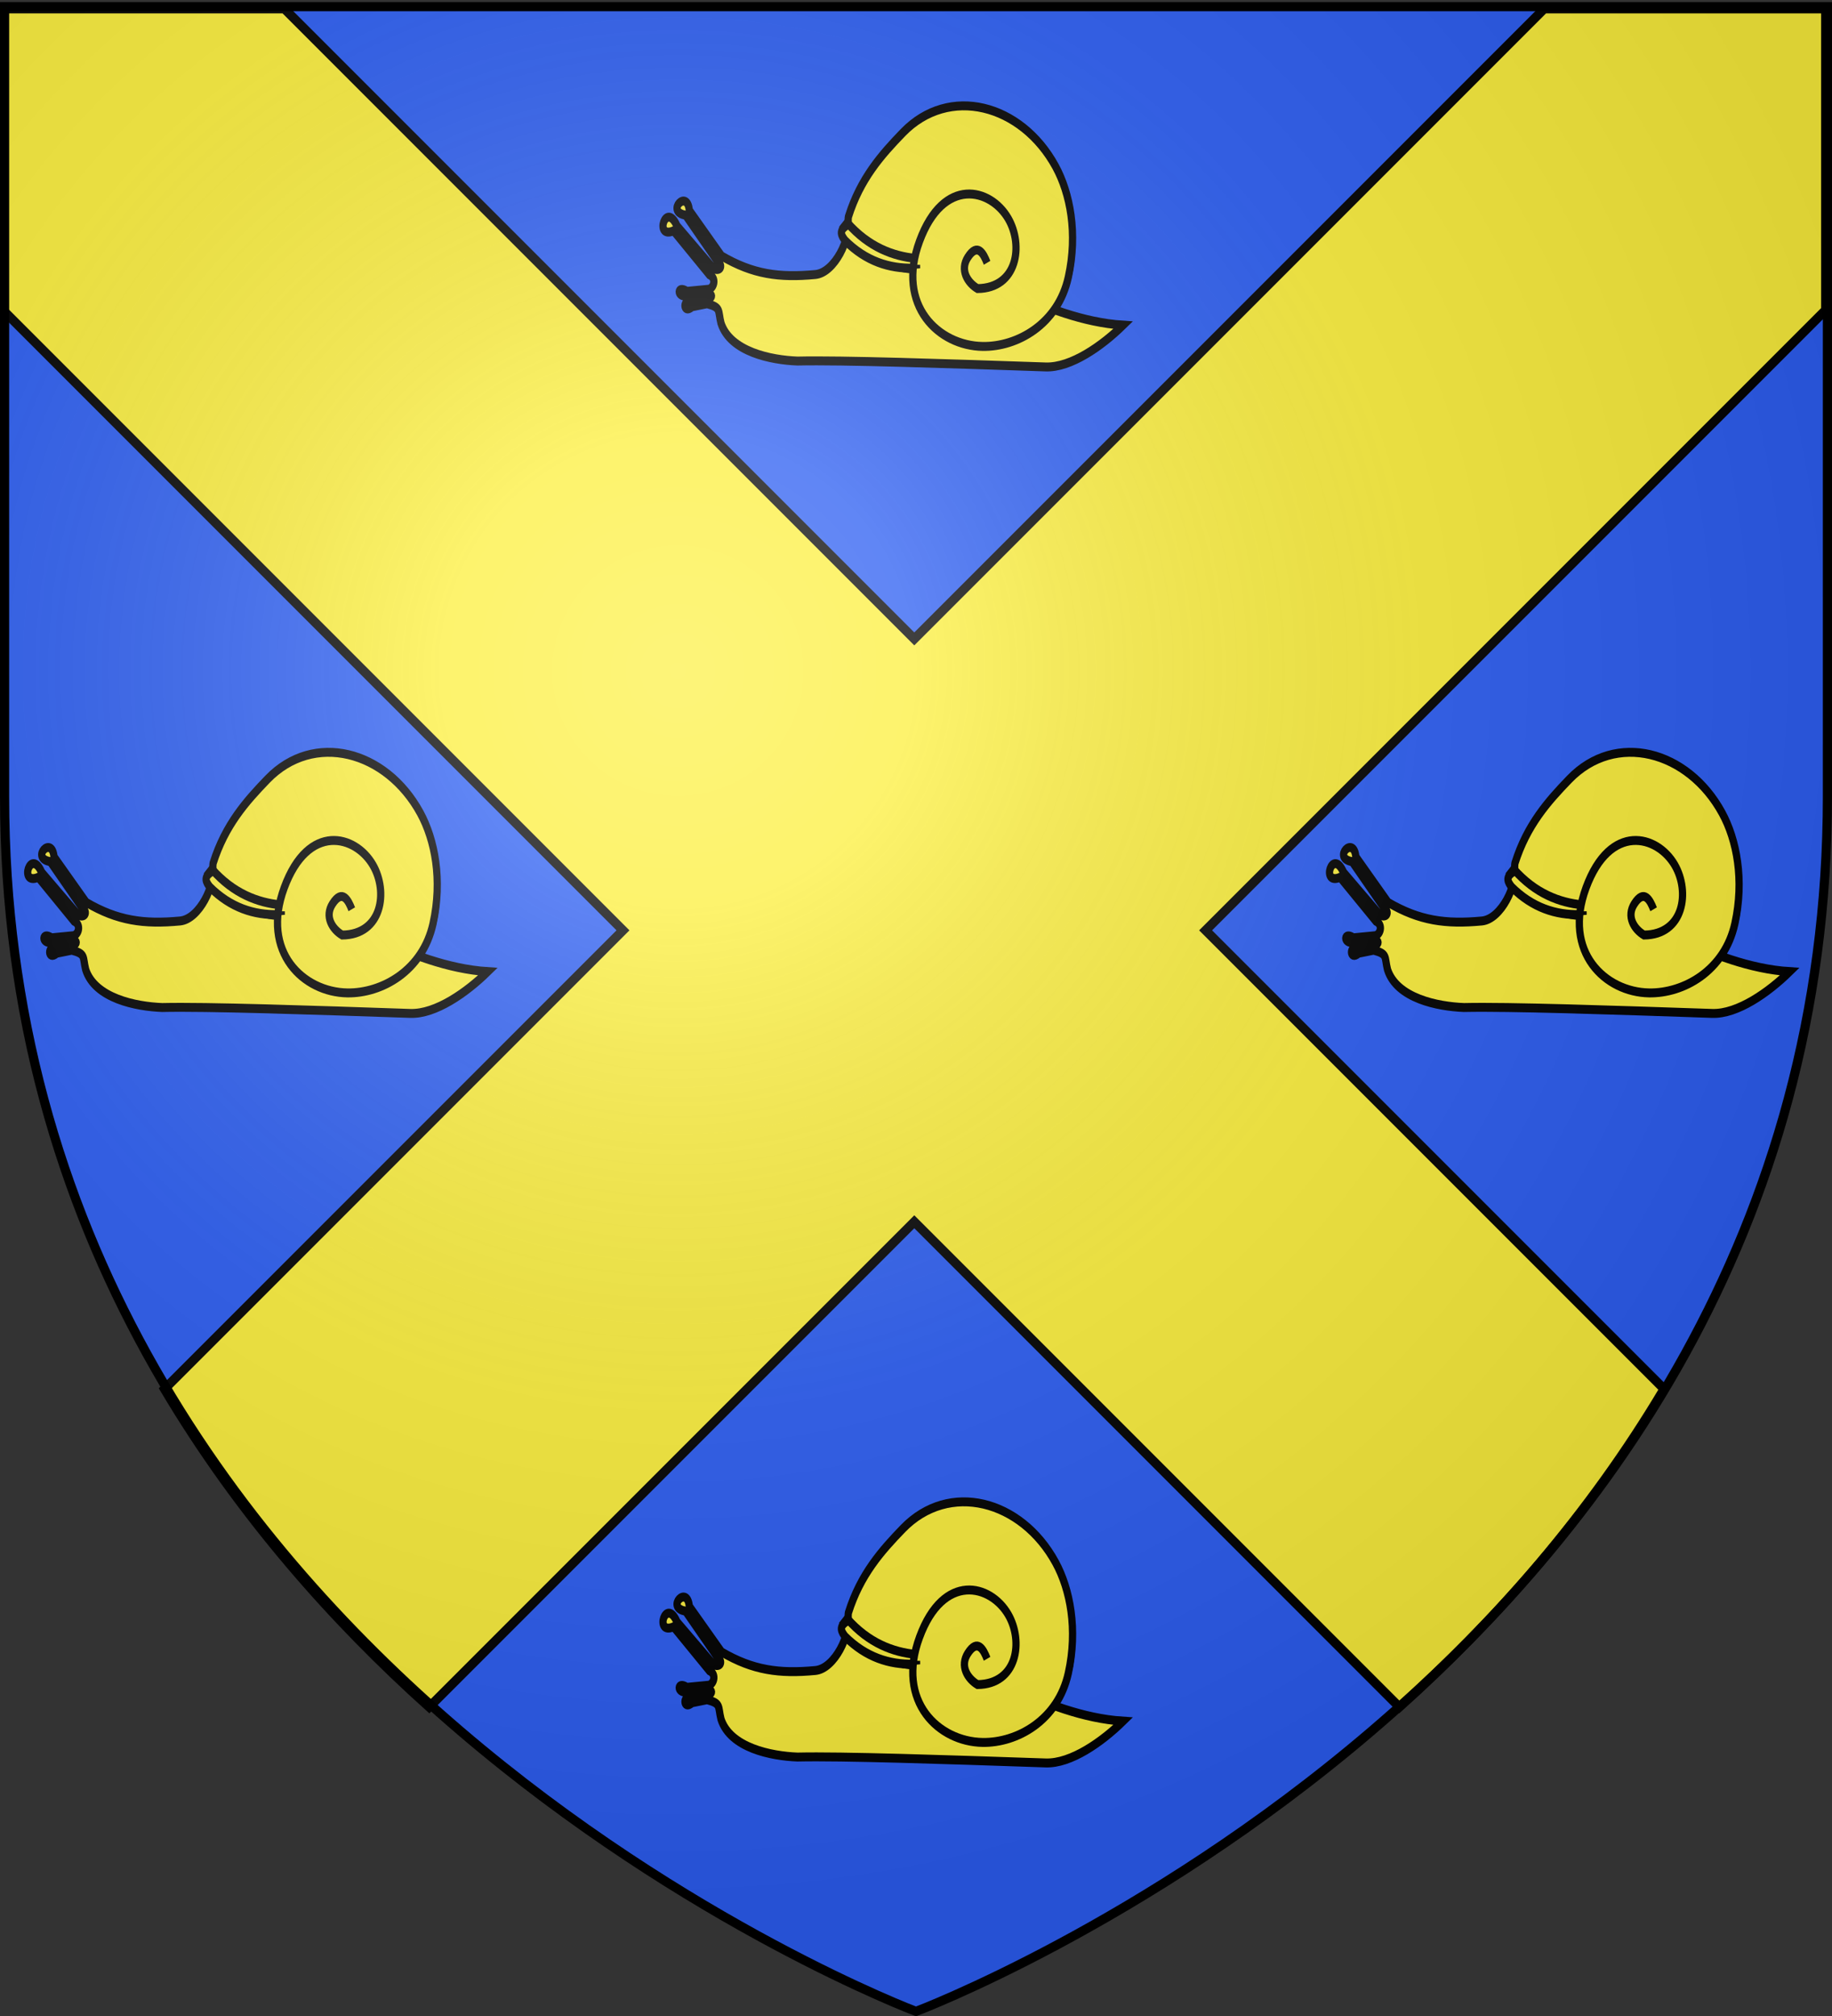
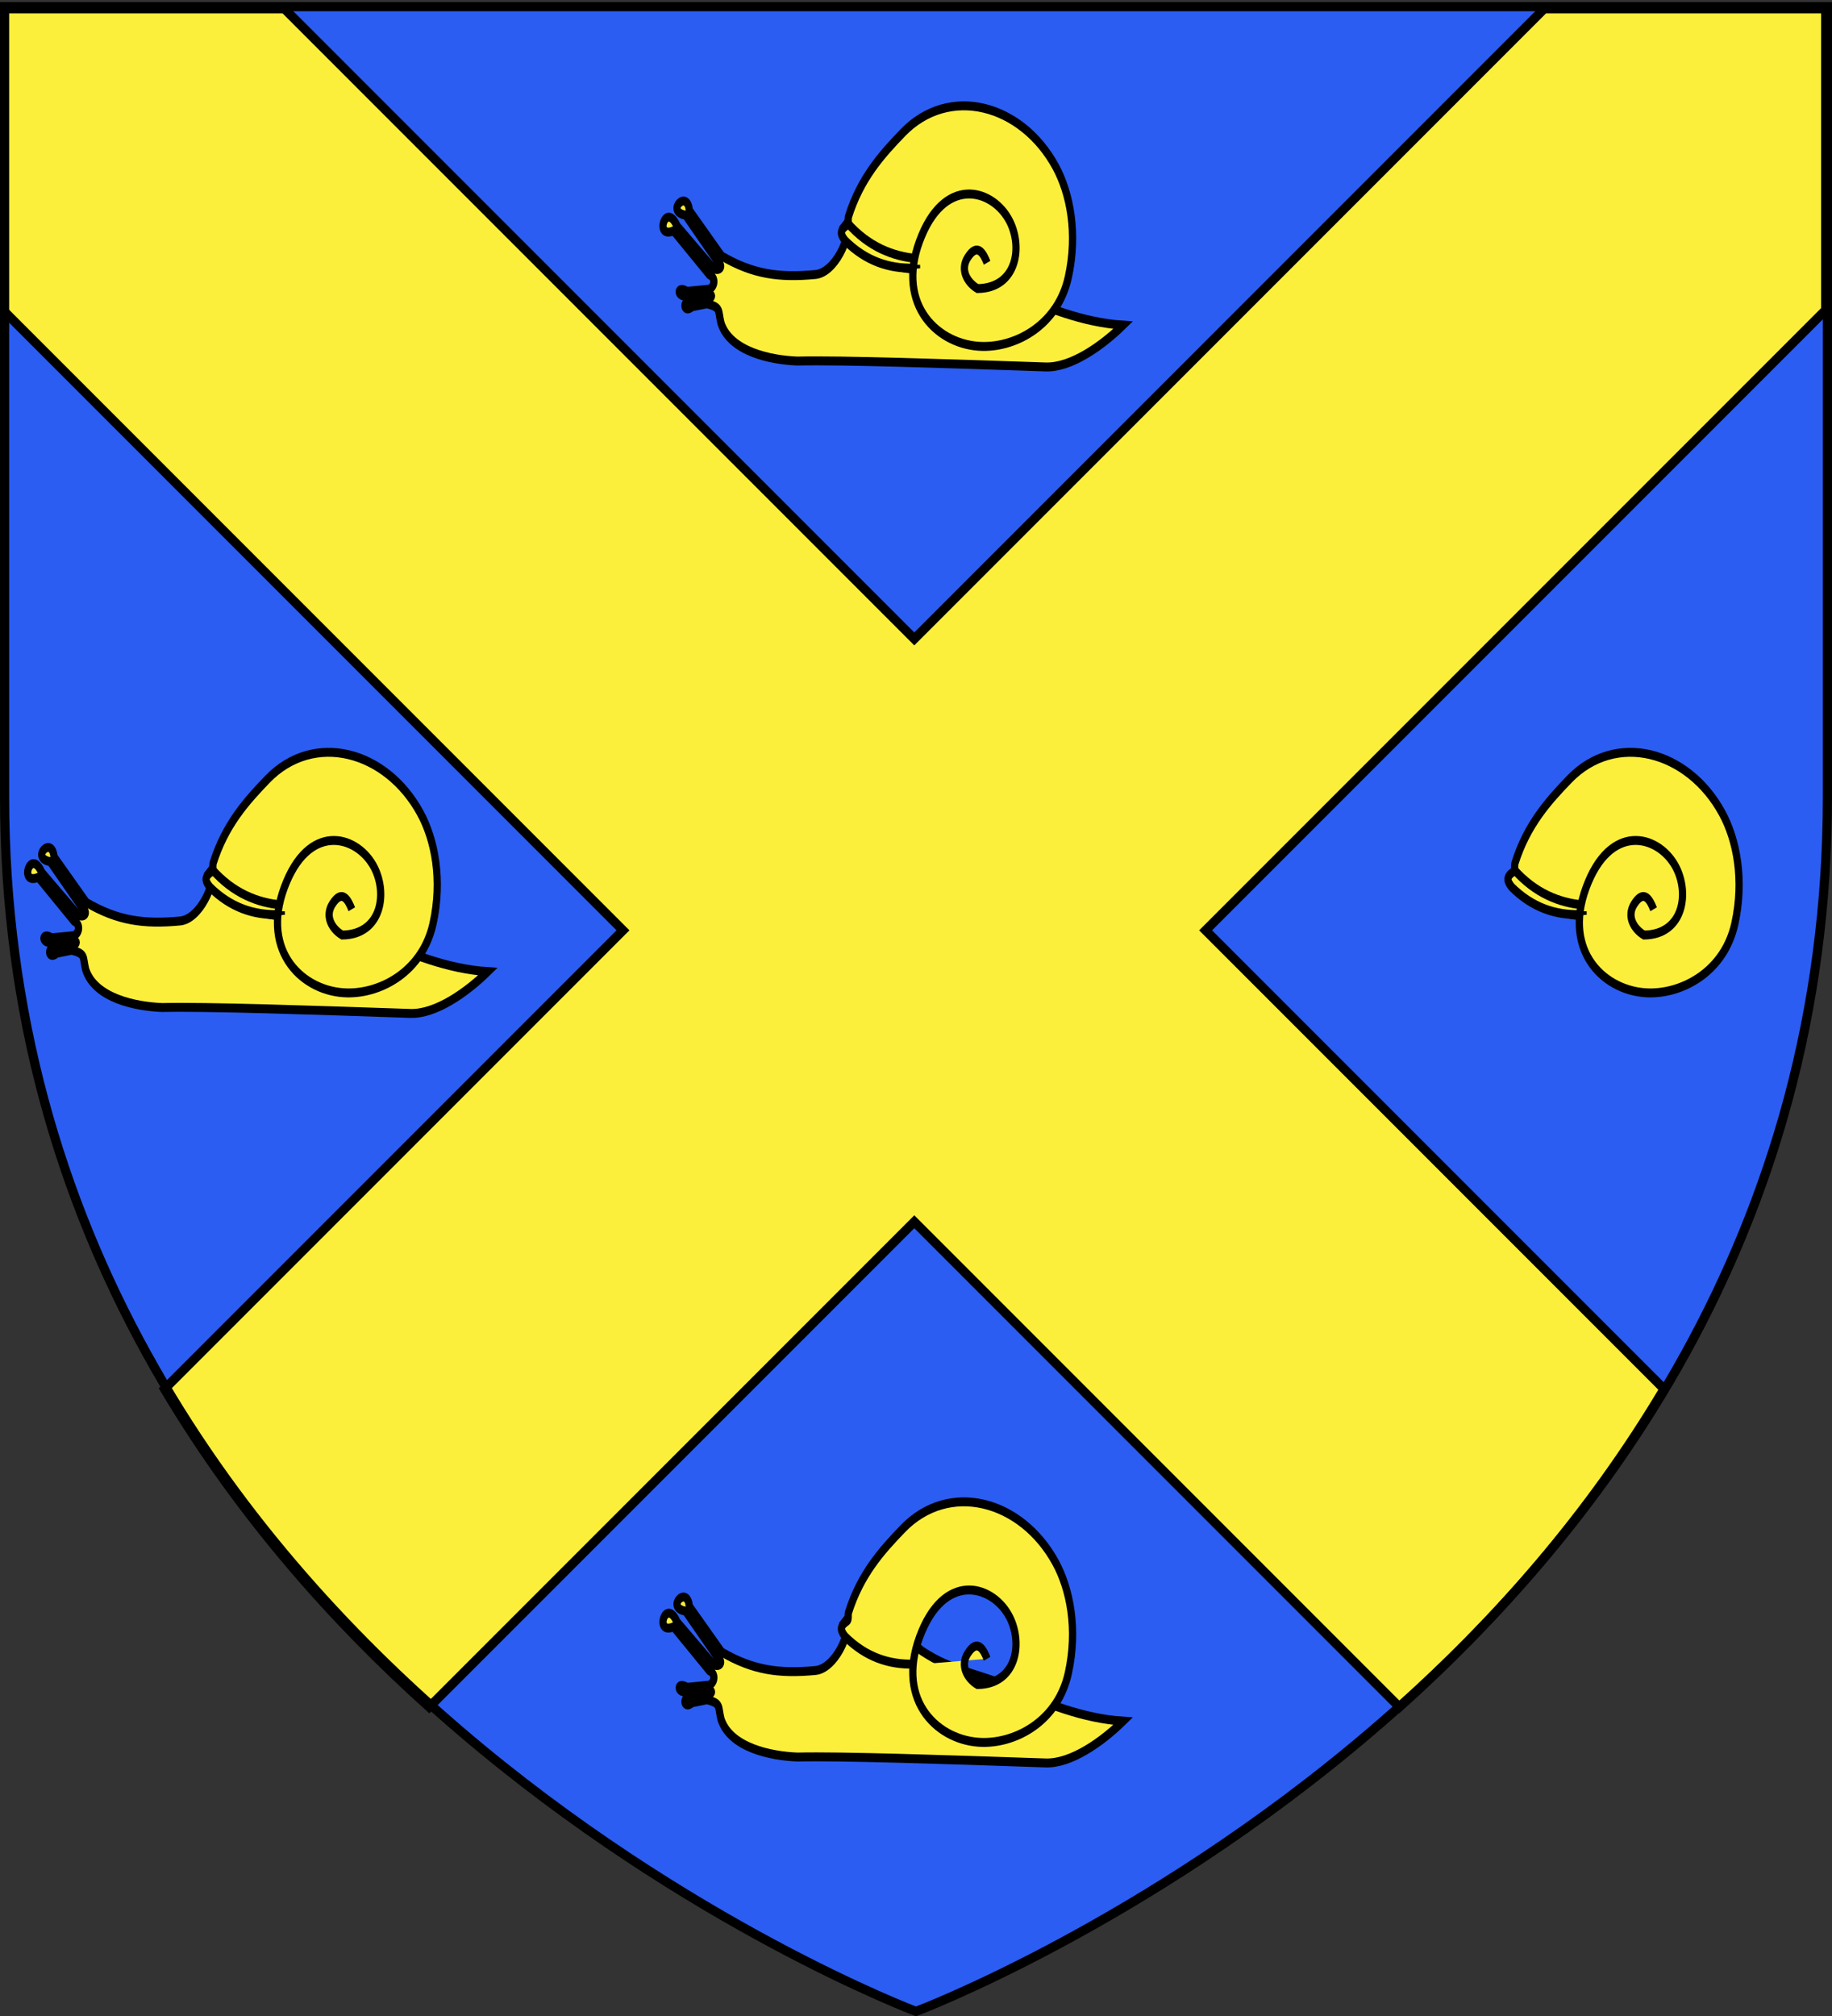
<svg xmlns="http://www.w3.org/2000/svg" xmlns:xlink="http://www.w3.org/1999/xlink" width="600" height="660" version="1.0">
  <rect width="100%" height="100%" fill="#333333" stroke="none" />
  <desc>Flag of Canton of Valais (Wallis)</desc>
  <defs>
    <radialGradient xlink:href="#a" id="b" cx="221.445" cy="226.331" r="300" fx="221.445" fy="226.331" gradientTransform="matrix(1.353 0 0 1.349 -77.63 -85.747)" gradientUnits="userSpaceOnUse" />
    <linearGradient id="a">
      <stop offset="0" style="stop-color:white;stop-opacity:.314" />
      <stop offset=".19" style="stop-color:white;stop-opacity:.251" />
      <stop offset=".6" style="stop-color:#6b6b6b;stop-opacity:.125" />
      <stop offset="1" style="stop-color:black;stop-opacity:.125" />
    </linearGradient>
  </defs>
  <g style="display:inline">
    <path d="M298.915 659.223s298.5-112.32 298.5-397.771V2.9h-597v258.552c0 285.451 298.5 397.771 298.5 397.771" style="fill:#2b5df2;fill-opacity:1;fill-rule:evenodd;stroke:none" />
    <g style="fill:#fcef3c;fill-opacity:1;stroke:#000;stroke-width:3;stroke-miterlimit:4;stroke-opacity:1;stroke-dasharray:none;display:inline">
      <path d="M1.5 2.188v98.593l203.094 203.094L54.438 454.031c24.649 41.455 55.338 75.993 86.687 104.125L300 399.281l158.875 158.875c31.349-28.132 62.039-62.67 86.688-104.125L395.405 303.875 598.5 100.781V2.188h-92.219L300 208.468 93.719 2.189z" style="fill:#fcef3c;fill-opacity:1;fill-rule:evenodd;stroke:#000;stroke-width:3;stroke-linecap:butt;stroke-linejoin:miter;stroke-miterlimit:4;stroke-opacity:1;stroke-dasharray:none;display:inline" transform="translate(-.56 .699)" />
    </g>
  </g>
  <g style="display:inline">
    <g style="stroke:#000;stroke-width:7.32;stroke-miterlimit:4;stroke-opacity:1;stroke-dasharray:none;fill:#fcef3c;fill-opacity:1">
      <path d="M696.659 334.29c3.755 12.218-14.142 40.337-33.96 40.854-36.717.957-63.233-3.327-94.235-19.948l-30.884-38.962c-1.08-18.12-24.457-.009-3.855 3.756l30.336 39.214c6.34 4.277 1.984 9.187-4.463 5.727l-35.055-36.595c-10.357-21.42-24.006 10.05-3.622 3.835l34.645 37.791c7.504 3.402 3.616 11.69-1.734 11.84l-21.724.607c-9.851-5.85-10.932 4.203-.174 3.884l19.399-.576c7.01-.712 7.837 3.649-.629 4.503l-13.854 1.4c-9.518-4.424-9.81 9.887-.166 3.693l15.371-1.734c14.266 3.827 10.57 5.912 13.305 16.567 8.264 24.008 49.318 32.753 75.907 34.927 45.147 1.444 148.722 9.46 250.871 17.417 25.59 1.993 57.716-14.37 79.953-30.276-40.486-4.16-79.131-18.927-110.957-32.588-31.561-13.548-59.473-16.47-90.07-35.158-16.239-12.92-36.675-19.32-55.3-28.041-3.409-1.254-16.184-5.055-19.105-2.137z" style="fill:#fcef3c;fill-opacity:1;fill-rule:evenodd;stroke:#000;stroke-width:7.32;stroke-linecap:butt;stroke-linejoin:miter;stroke-miterlimit:4;stroke-opacity:1;stroke-dasharray:none" transform="matrix(.323 -.02 .015 .399 -160.699 165.085)" />
      <path d="M770.7 376.572c-1.982 28.643 14.981 49.995 42.793 59.925 39.864 14.233 91.549-8.5 104.976-47.621 15.681-45.69-13.019-107.215-58.028-122.118-51.614-17.089-137.703 10.666-154.125 61.479a104.6 104.6 0 0 0-4.27 19.312c20.252 18.1 42.865 27.839 66.868 28.598" style="fill:#fcef3c;fill-opacity:1;fill-rule:evenodd;stroke:#000;stroke-width:7.32;stroke-linecap:butt;stroke-linejoin:miter;stroke-miterlimit:4;stroke-opacity:1;stroke-dasharray:none" transform="matrix(.323 -.02 .015 .399 -160.699 165.085)" />
      <path d="M836.834 374.263c-3.068-7.315-8.753-17.515-19.346-5.35-8.452 9.709-1.52 20.426 8.676 25.965 40.535 1.717 48.284-33.161 33.805-55.645-16.63-25.823-63.935-38.202-90.645 13.946-26.418 51.58 15.513 86.538 59.815 89.325 34.825 2.19 77.016-14.205 89.33-52.352 11.413-35.355 5.038-68.617-8.651-91.187-32.247-53.166-104.779-72.213-153.2-35.507-22.432 17.005-44.678 35.34-58.302 66.055-.747 2.314.203 5.98-1.998 7.015-8.62 4.049-5.818 8.158-2.272 12.297 20.252 18.101 43.843 25.286 67.846 26.045v.639" style="fill:#fcef3c;fill-opacity:1;fill-rule:evenodd;stroke:#000;stroke-width:7.32;stroke-linecap:butt;stroke-linejoin:miter;stroke-miterlimit:4;stroke-opacity:1;stroke-dasharray:none" transform="matrix(.323 -.02 .015 .399 -160.699 165.085)" />
      <path d="M697.021 334.468c20.704 21.042 45.266 29.613 67.66 32.553" style="fill:#fcef3c;stroke:#000;stroke-width:7.32;stroke-linecap:butt;stroke-linejoin:miter;stroke-miterlimit:4;stroke-opacity:1;stroke-dasharray:none;fill-opacity:1" transform="matrix(.323 -.02 .015 .399 -160.699 165.085)" />
    </g>
    <g style="fill:#fcef3c;fill-opacity:1;stroke:#000;stroke-width:7.32;stroke-miterlimit:4;stroke-opacity:1;stroke-dasharray:none;display:inline">
      <path d="M696.659 334.29c3.755 12.218-14.142 40.337-33.96 40.854-36.717.957-63.233-3.327-94.235-19.948l-30.884-38.962c-1.08-18.12-24.457-.009-3.855 3.756l30.336 39.214c6.34 4.277 1.984 9.187-4.463 5.727l-35.055-36.595c-10.357-21.42-24.006 10.05-3.622 3.835l34.645 37.791c7.504 3.402 3.616 11.69-1.734 11.84l-21.724.607c-9.851-5.85-10.932 4.203-.174 3.884l19.399-.576c7.01-.712 7.837 3.649-.629 4.503l-13.854 1.4c-9.518-4.424-9.81 9.887-.166 3.693l15.371-1.734c14.266 3.827 10.57 5.912 13.305 16.567 8.264 24.008 49.318 32.753 75.907 34.927 45.147 1.444 148.722 9.46 250.871 17.417 25.59 1.993 57.716-14.37 79.953-30.276-40.486-4.16-79.131-18.927-110.957-32.588-31.561-13.548-59.473-16.47-90.07-35.158-16.239-12.92-36.675-19.32-55.3-28.041-3.409-1.254-16.184-5.055-19.105-2.137z" style="fill:#fcef3c;fill-opacity:1;fill-rule:evenodd;stroke:#000;stroke-width:7.32;stroke-linecap:butt;stroke-linejoin:miter;stroke-miterlimit:4;stroke-opacity:1;stroke-dasharray:none" transform="matrix(.323 -.02 .015 .399 47.367 410.464)" />
-       <path d="M770.7 376.572c-1.982 28.643 14.981 49.995 42.793 59.925 39.864 14.233 91.549-8.5 104.976-47.621 15.681-45.69-13.019-107.215-58.028-122.118-51.614-17.089-137.703 10.666-154.125 61.479a104.6 104.6 0 0 0-4.27 19.312c20.252 18.1 42.865 27.839 66.868 28.598" style="fill:#fcef3c;fill-opacity:1;fill-rule:evenodd;stroke:#000;stroke-width:7.32;stroke-linecap:butt;stroke-linejoin:miter;stroke-miterlimit:4;stroke-opacity:1;stroke-dasharray:none" transform="matrix(.323 -.02 .015 .399 47.367 410.464)" />
      <path d="M836.834 374.263c-3.068-7.315-8.753-17.515-19.346-5.35-8.452 9.709-1.52 20.426 8.676 25.965 40.535 1.717 48.284-33.161 33.805-55.645-16.63-25.823-63.935-38.202-90.645 13.946-26.418 51.58 15.513 86.538 59.815 89.325 34.825 2.19 77.016-14.205 89.33-52.352 11.413-35.355 5.038-68.617-8.651-91.187-32.247-53.166-104.779-72.213-153.2-35.507-22.432 17.005-44.678 35.34-58.302 66.055-.747 2.314.203 5.98-1.998 7.015-8.62 4.049-5.818 8.158-2.272 12.297 20.252 18.101 43.843 25.286 67.846 26.045v.639" style="fill:#fcef3c;fill-opacity:1;fill-rule:evenodd;stroke:#000;stroke-width:7.32;stroke-linecap:butt;stroke-linejoin:miter;stroke-miterlimit:4;stroke-opacity:1;stroke-dasharray:none" transform="matrix(.323 -.02 .015 .399 47.367 410.464)" />
-       <path d="M697.021 334.468c20.704 21.042 45.266 29.613 67.66 32.553" style="fill:#fcef3c;fill-opacity:1;stroke:#000;stroke-width:7.32;stroke-linecap:butt;stroke-linejoin:miter;stroke-miterlimit:4;stroke-opacity:1;stroke-dasharray:none" transform="matrix(.323 -.02 .015 .399 47.367 410.464)" />
    </g>
    <g style="fill:#fcef3c;fill-opacity:1;stroke:#000;stroke-width:7.32;stroke-miterlimit:4;stroke-opacity:1;stroke-dasharray:none;display:inline">
      <path d="M696.659 334.29c3.755 12.218-14.142 40.337-33.96 40.854-36.717.957-63.233-3.327-94.235-19.948l-30.884-38.962c-1.08-18.12-24.457-.009-3.855 3.756l30.336 39.214c6.34 4.277 1.984 9.187-4.463 5.727l-35.055-36.595c-10.357-21.42-24.006 10.05-3.622 3.835l34.645 37.791c7.504 3.402 3.616 11.69-1.734 11.84l-21.724.607c-9.851-5.85-10.932 4.203-.174 3.884l19.399-.576c7.01-.712 7.837 3.649-.629 4.503l-13.854 1.4c-9.518-4.424-9.81 9.887-.166 3.693l15.371-1.734c14.266 3.827 10.57 5.912 13.305 16.567 8.264 24.008 49.318 32.753 75.907 34.927 45.147 1.444 148.722 9.46 250.871 17.417 25.59 1.993 57.716-14.37 79.953-30.276-40.486-4.16-79.131-18.927-110.957-32.588-31.561-13.548-59.473-16.47-90.07-35.158-16.239-12.92-36.675-19.32-55.3-28.041-3.409-1.254-16.184-5.055-19.105-2.137z" style="fill:#fcef3c;fill-opacity:1;fill-rule:evenodd;stroke:#000;stroke-width:7.32;stroke-linecap:butt;stroke-linejoin:miter;stroke-miterlimit:4;stroke-opacity:1;stroke-dasharray:none" transform="matrix(.323 -.02 .015 .399 47.367 -46.557)" />
      <path d="M770.7 376.572c-1.982 28.643 14.981 49.995 42.793 59.925 39.864 14.233 91.549-8.5 104.976-47.621 15.681-45.69-13.019-107.215-58.028-122.118-51.614-17.089-137.703 10.666-154.125 61.479a104.6 104.6 0 0 0-4.27 19.312c20.252 18.1 42.865 27.839 66.868 28.598" style="fill:#fcef3c;fill-opacity:1;fill-rule:evenodd;stroke:#000;stroke-width:7.32;stroke-linecap:butt;stroke-linejoin:miter;stroke-miterlimit:4;stroke-opacity:1;stroke-dasharray:none" transform="matrix(.323 -.02 .015 .399 47.367 -46.557)" />
      <path d="M836.834 374.263c-3.068-7.315-8.753-17.515-19.346-5.35-8.452 9.709-1.52 20.426 8.676 25.965 40.535 1.717 48.284-33.161 33.805-55.645-16.63-25.823-63.935-38.202-90.645 13.946-26.418 51.58 15.513 86.538 59.815 89.325 34.825 2.19 77.016-14.205 89.33-52.352 11.413-35.355 5.038-68.617-8.651-91.187-32.247-53.166-104.779-72.213-153.2-35.507-22.432 17.005-44.678 35.34-58.302 66.055-.747 2.314.203 5.98-1.998 7.015-8.62 4.049-5.818 8.158-2.272 12.297 20.252 18.101 43.843 25.286 67.846 26.045v.639" style="fill:#fcef3c;fill-opacity:1;fill-rule:evenodd;stroke:#000;stroke-width:7.32;stroke-linecap:butt;stroke-linejoin:miter;stroke-miterlimit:4;stroke-opacity:1;stroke-dasharray:none" transform="matrix(.323 -.02 .015 .399 47.367 -46.557)" />
      <path d="M697.021 334.468c20.704 21.042 45.266 29.613 67.66 32.553" style="fill:#fcef3c;fill-opacity:1;stroke:#000;stroke-width:7.32;stroke-linecap:butt;stroke-linejoin:miter;stroke-miterlimit:4;stroke-opacity:1;stroke-dasharray:none" transform="matrix(.323 -.02 .015 .399 47.367 -46.557)" />
    </g>
    <g style="fill:#fcef3c;fill-opacity:1;stroke:#000;stroke-width:7.32;stroke-miterlimit:4;stroke-opacity:1;stroke-dasharray:none;display:inline">
-       <path d="M696.659 334.29c3.755 12.218-14.142 40.337-33.96 40.854-36.717.957-63.233-3.327-94.235-19.948l-30.884-38.962c-1.08-18.12-24.457-.009-3.855 3.756l30.336 39.214c6.34 4.277 1.984 9.187-4.463 5.727l-35.055-36.595c-10.357-21.42-24.006 10.05-3.622 3.835l34.645 37.791c7.504 3.402 3.616 11.69-1.734 11.84l-21.724.607c-9.851-5.85-10.932 4.203-.174 3.884l19.399-.576c7.01-.712 7.837 3.649-.629 4.503l-13.854 1.4c-9.518-4.424-9.81 9.887-.166 3.693l15.371-1.734c14.266 3.827 10.57 5.912 13.305 16.567 8.264 24.008 49.318 32.753 75.907 34.927 45.147 1.444 148.722 9.46 250.871 17.417 25.59 1.993 57.716-14.37 79.953-30.276-40.486-4.16-79.131-18.927-110.957-32.588-31.561-13.548-59.473-16.47-90.07-35.158-16.239-12.92-36.675-19.32-55.3-28.041-3.409-1.254-16.184-5.055-19.105-2.137z" style="fill:#fcef3c;fill-opacity:1;fill-rule:evenodd;stroke:#000;stroke-width:7.32;stroke-linecap:butt;stroke-linejoin:miter;stroke-miterlimit:4;stroke-opacity:1;stroke-dasharray:none" transform="matrix(.323 -.02 .015 .399 265.665 165.085)" />
      <path d="M770.7 376.572c-1.982 28.643 14.981 49.995 42.793 59.925 39.864 14.233 91.549-8.5 104.976-47.621 15.681-45.69-13.019-107.215-58.028-122.118-51.614-17.089-137.703 10.666-154.125 61.479a104.6 104.6 0 0 0-4.27 19.312c20.252 18.1 42.865 27.839 66.868 28.598" style="fill:#fcef3c;fill-opacity:1;fill-rule:evenodd;stroke:#000;stroke-width:7.32;stroke-linecap:butt;stroke-linejoin:miter;stroke-miterlimit:4;stroke-opacity:1;stroke-dasharray:none" transform="matrix(.323 -.02 .015 .399 265.665 165.085)" />
      <path d="M836.834 374.263c-3.068-7.315-8.753-17.515-19.346-5.35-8.452 9.709-1.52 20.426 8.676 25.965 40.535 1.717 48.284-33.161 33.805-55.645-16.63-25.823-63.935-38.202-90.645 13.946-26.418 51.58 15.513 86.538 59.815 89.325 34.825 2.19 77.016-14.205 89.33-52.352 11.413-35.355 5.038-68.617-8.651-91.187-32.247-53.166-104.779-72.213-153.2-35.507-22.432 17.005-44.678 35.34-58.302 66.055-.747 2.314.203 5.98-1.998 7.015-8.62 4.049-5.818 8.158-2.272 12.297 20.252 18.101 43.843 25.286 67.846 26.045v.639" style="fill:#fcef3c;fill-opacity:1;fill-rule:evenodd;stroke:#000;stroke-width:7.32;stroke-linecap:butt;stroke-linejoin:miter;stroke-miterlimit:4;stroke-opacity:1;stroke-dasharray:none" transform="matrix(.323 -.02 .015 .399 265.665 165.085)" />
      <path d="M697.021 334.468c20.704 21.042 45.266 29.613 67.66 32.553" style="fill:#fcef3c;fill-opacity:1;stroke:#000;stroke-width:7.32;stroke-linecap:butt;stroke-linejoin:miter;stroke-miterlimit:4;stroke-opacity:1;stroke-dasharray:none" transform="matrix(.323 -.02 .015 .399 265.665 165.085)" />
    </g>
  </g>
  <g style="display:inline">
-     <path d="M300 658.5s298.5-112.32 298.5-397.772V2.176H1.5v258.552C1.5 546.18 300 658.5 300 658.5" style="opacity:1;fill:url(#b);fill-opacity:1;fill-rule:evenodd;stroke:none;stroke-width:1px;stroke-linecap:butt;stroke-linejoin:miter;stroke-opacity:1" />
-   </g>
+     </g>
  <path d="M300 658.5S1.5 546.18 1.5 260.728V2.176h597v258.552C598.5 546.18 300 658.5 300 658.5z" style="opacity:1;fill:none;fill-opacity:1;fill-rule:evenodd;stroke:#000;stroke-width:3;stroke-linecap:butt;stroke-linejoin:miter;stroke-miterlimit:4;stroke-dasharray:none;stroke-opacity:1" />
</svg>